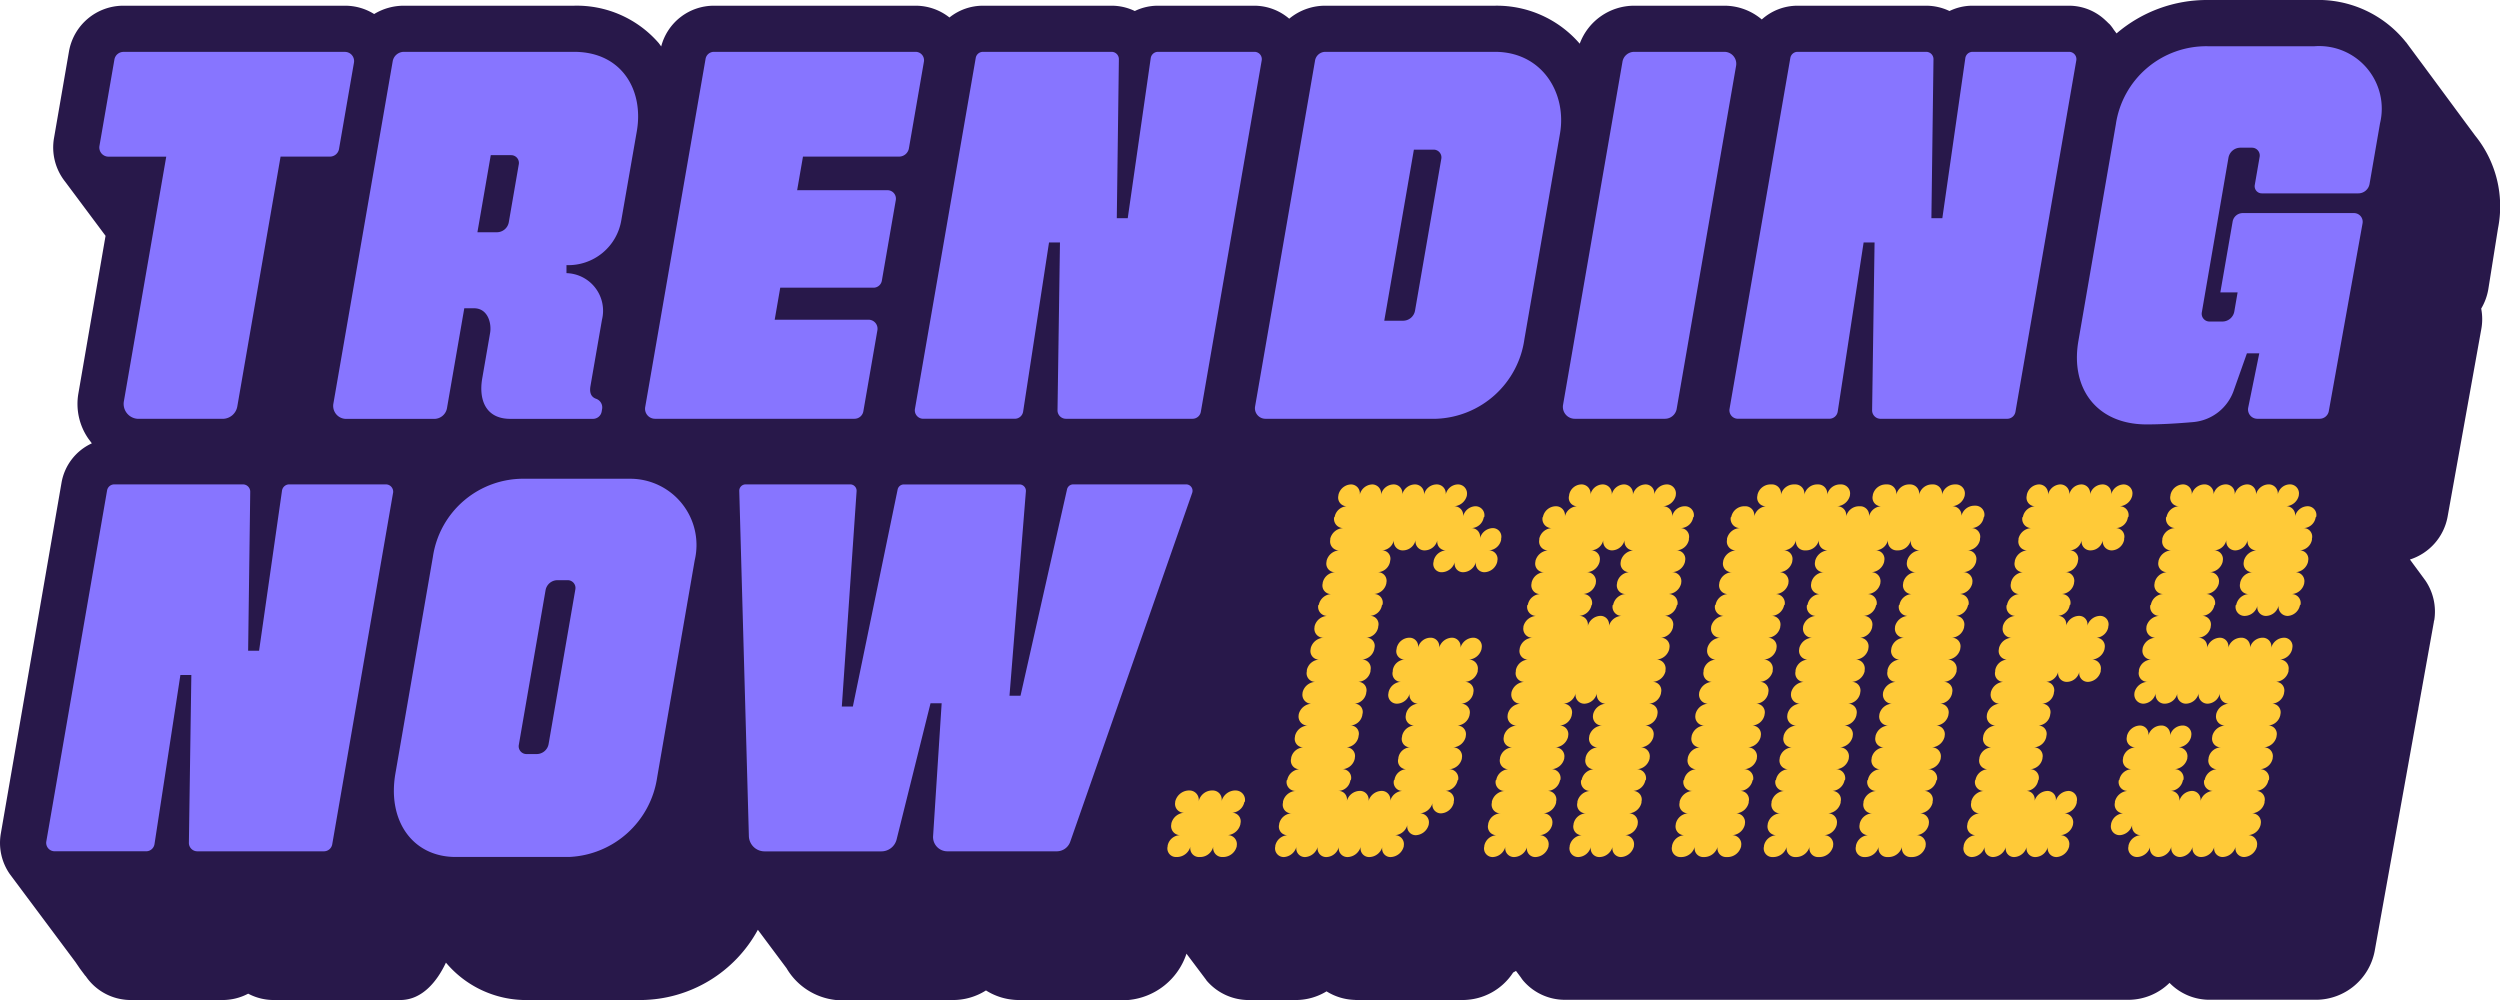
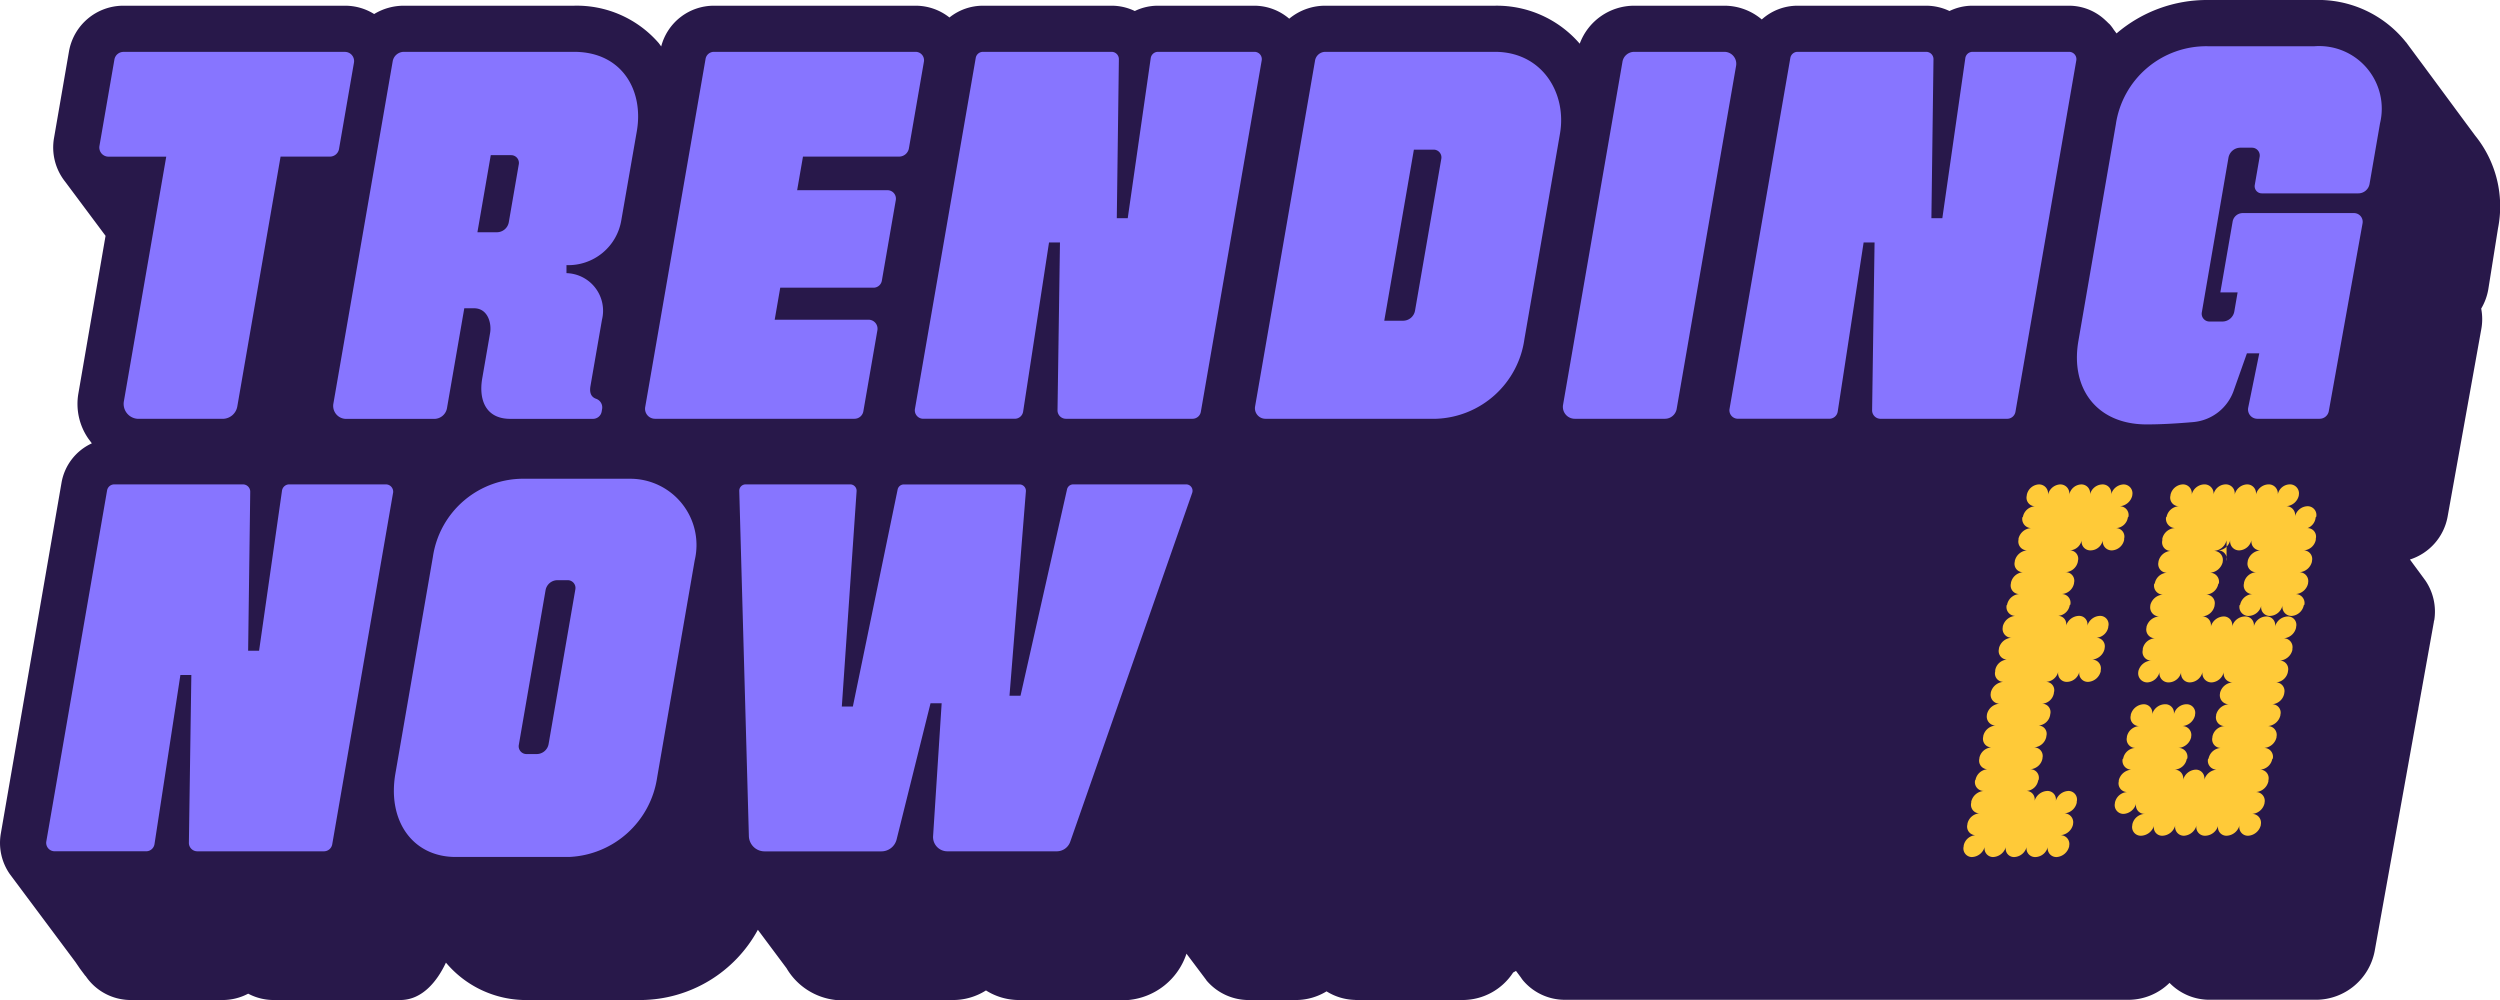
<svg xmlns="http://www.w3.org/2000/svg" viewBox="0 0 175.106 70.044">
  <g id="Layer_2" data-name="Layer 2">
    <g id="Layer_1-2" data-name="Layer 1">
      <path d="M173.363,9.495l0,0c-.016-.02-.03-.042-.046-.062l0,0c-.017-.02-.03-.043-.046-.063l0,0c-.016-.02-.029-.042-.046-.062l0,0c-.017-.02-.03-.042-.046-.062l0,0c-.017-.02-.03-.043-.047-.063l0,0c-.016-.02-.029-.042-.046-.062l0,0c-.017-.02-.03-.042-.046-.062l0,0c-.017-.02-.03-.042-.047-.062l0,0c-.016-.02-.029-.042-.046-.062l0,0c-.017-.02-.03-.043-.046-.063l0,0c-.016-.02-.029-.042-.046-.062l0,0c-.016-.02-.03-.042-.046-.062l0,0c-.017-.02-.03-.043-.047-.062l0,0c-.016-.02-.029-.042-.046-.062l0,0c-.016-.02-.03-.043-.046-.063l0,0c-.016-.02-.029-.042-.046-.062l0,0c-.016-.02-.029-.042-.046-.062l0,0c-.016-.02-.03-.043-.046-.063l0,0c-.016-.02-.029-.042-.046-.062l0,0c-.016-.02-.029-.042-.046-.062l0,0c-.017-.02-.03-.042-.046-.062l0,0c-.016-.02-.029-.042-.046-.062l0,0c-.017-.021-.03-.043-.046-.063l0,0c-.017-.02-.03-.042-.046-.062l0,0c-.016-.02-.029-.042-.046-.062l0,0c-.017-.02-.03-.043-.046-.063l0,0c-.017-.02-.03-.042-.047-.062l0,0c-.016-.02-.029-.042-.046-.062l0,0c-.017-.02-.03-.043-.046-.062l0,0c-.016-.02-.029-.042-.046-.062l0,0c-.016-.02-.029-.043-.046-.063l0,0c-.016-.02-.029-.042-.045-.062l0,0c-.016-.02-.029-.042-.046-.062l0,0c-.016-.02-.029-.042-.046-.062l0,0c-.016-.02-.029-.042-.046-.062l0,0c-.016-.02-.029-.042-.046-.062l0,0c-.016-.02-.029-.042-.046-.062l0,0c-.016-.02-.029-.042-.046-.062l0,0c-.016-.02-.029-.043-.046-.063l0,0c-.017-.02-.03-.042-.046-.062l0,0c-.016-.02-.029-.042-.046-.062l0,0c-.016-.02-.029-.043-.046-.062l0,0c-.017-.02-.03-.042-.046-.062l0,0c-.016-.021-.029-.043-.046-.063l0,0c-.017-.02-.03-.042-.046-.062l0,0c-.016-.02-.029-.042-.046-.062l0,0c-.016-.02-.029-.043-.046-.063l0,0c-.017-.02-.03-.042-.046-.062l0,0c-.016-.02-.029-.042-.046-.062l0,0c-.016-.02-.029-.042-.046-.062l0,0c-.017-.02-.03-.042-.046-.062l0,0c-.016-.02-.029-.043-.046-.063l0,0c-.016-.02-.029-.042-.046-.062l0,0c-.017-.02-.03-.042-.046-.062l0,0c-.016-.02-.029-.043-.046-.062l0,0c-.016-.02-.029-.042-.046-.062l0,0c-.017-.02-.03-.042-.047-.062l0,0c-.016-.02-.029-.042-.046-.062l0,0c-.016-.021-.03-.043-.046-.063l0,0c-.016-.02-.029-.043-.046-.063l0,0c-.016-.02-.029-.042-.046-.062l0,0c-.017-.02-.03-.043-.046-.063l0,0c-.016-.02-.029-.043-.046-.062l0,0c-.016-.02-.03-.042-.046-.062l0,0c-.017-.021-.03-.043-.046-.063l0,0c-.016-.02-.029-.042-.046-.062l0,0c-.016-.02-.03-.042-.046-.062l0,0c-.017-.02-.03-.043-.047-.063l0,0c-.016-.02-.029-.042-.046-.062l0,0c-.017-.02-.03-.042-.046-.062l0,0c-.017-.02-.03-.043-.047-.062l0,0c-.016-.02-.029-.042-.046-.062l0,0c-.017-.02-.03-.043-.046-.063l0,0c-.016-.02-.029-.042-.046-.062l0,0c-.016-.021-.029-.043-.046-.063l0,0c-.017-.02-.03-.043-.046-.063l0,0c-.016-.02-.029-.042-.046-.062l0,0c-.016-.02-.03-.043-.046-.063l0,0c-.017-.02-.03-.042-.047-.062l0,0c-.016-.02-.029-.042-.046-.062l0,0c-.017-.02-.03-.043-.046-.063l0,0c-.017-.02-.03-.042-.047-.062l0,0c-.016-.02-.029-.042-.046-.062l0,0c-.017-.02-.03-.043-.046-.062l0,0c-.017-.02-.03-.042-.047-.062l0,0c-.016-.021-.03-.043-.046-.063l0,0c-.017-.02-.03-.042-.047-.062l0,0c-.016-.021-.029-.043-.046-.063l0,0c-.016-.02-.03-.043-.046-.063l0,0c-.017-.02-.03-.042-.047-.062l0,0c-.016-.02-.029-.043-.046-.063l0,0c-.017-.02-.03-.043-.046-.062l0,0c-.016-.02-.029-.042-.046-.062l0,0c-.016-.02-.029-.043-.046-.063l0,0c-.017-.02-.03-.042-.046-.062l0,0c-.016-.02-.029-.042-.046-.062l0,0c-.016-.02-.03-.043-.046-.062l0,0c-.017-.02-.03-.042-.047-.062l0,0c-.016-.02-.029-.042-.046-.062l0,0c-.017-.02-.03-.043-.046-.062l0,0c-.017-.021-.03-.043-.047-.063l0,0c-.016-.02-.029-.043-.046-.063l0,0c-.017-.02-.03-.042-.046-.062l0,0c-.017-.02-.03-.043-.047-.063l0,0c-.016-.02-.029-.043-.046-.062A7.861,7.861,0,0,0,162.114,0h-7.466a9.733,9.733,0,0,0-6.4,2.341c-.008-.009-.012-.02-.019-.029l-.016-.016c-.013-.015-.02-.033-.033-.048l-.015-.016c-.013-.016-.02-.034-.033-.049l-.016-.016c-.012-.015-.02-.033-.033-.048l-.015-.017c-.01-.011-.015-.025-.025-.036a2.974,2.974,0,0,0-.25-.335c-.044-.053-.1-.092-.148-.142s-.108-.107-.164-.157A3.71,3.71,0,0,0,144.926.4h-6.762a3.66,3.66,0,0,0-1.617.372A3.807,3.807,0,0,0,134.921.4H125.9a3.742,3.742,0,0,0-2.5.963A4.055,4.055,0,0,0,120.782.4h-6.308a4.069,4.069,0,0,0-3.826,2.661A7.666,7.666,0,0,0,104.711.4H92.829A3.945,3.945,0,0,0,90.3,1.31,3.766,3.766,0,0,0,87.871.4H81.109a3.7,3.7,0,0,0-1.625.372A3.745,3.745,0,0,0,77.866.4H68.848a3.749,3.749,0,0,0-2.346.825A3.82,3.82,0,0,0,64.132.4H50a3.813,3.813,0,0,0-3.688,2.853c-.011-.015-.021-.031-.033-.046l0,0c-.015-.02-.028-.04-.044-.06l0,0c-.015-.02-.028-.04-.044-.06l0,0c-.015-.019-.028-.039-.043-.059A7.592,7.592,0,0,0,40.207.4H28.293a4.011,4.011,0,0,0-2.087.583A3.839,3.839,0,0,0,24.16.4H8.654A3.866,3.866,0,0,0,4.829,3.615L3.785,9.657a3.852,3.852,0,0,0,.771,3.059l.016.021c.015.022.033.043.048.064s.033.043.049.065.033.043.048.065.033.042.048.064.033.043.049.065.033.043.048.065.033.043.049.065.033.042.048.064.033.043.048.065.033.042.049.064.033.043.048.065.033.042.049.065.033.042.048.064.033.043.048.064.033.043.049.065.033.043.048.065.033.042.048.064.033.043.049.065.033.043.048.065.033.042.048.064.033.043.049.065.033.043.048.065.033.042.049.064.032.043.048.065.033.043.048.065.033.042.049.064.032.043.048.065.033.042.048.065.033.042.049.064.033.043.048.065.033.042.048.064.033.043.049.065.033.042.048.064.033.043.049.065.033.043.048.065.033.042.048.064.033.043.049.065.033.043.048.065.033.042.048.064.033.043.049.065.033.042.048.065.033.042.049.064.032.043.048.064.033.043.048.065.033.043.049.065.032.042.048.064.033.043.048.065.033.043.049.065.032.042.048.064.033.043.048.065.033.043.049.065.033.042.048.064.033.043.049.065.033.043.048.065.033.042.048.064.033.043.049.065.033.042.048.064.033.043.048.065.015.018.021.028L5.492,27.549a4.265,4.265,0,0,0,.7,3.18c.015.022.033.042.048.064s.033.043.049.065.033.043.048.065.033.042.048.064.033.043.049.065h0A3.733,3.733,0,0,0,4.311,33.8L.057,58.389A3.812,3.812,0,0,0,.692,61.23c.015.022.033.042.049.064s.033.043.048.065.033.043.048.065.033.042.049.064.033.043.048.065.033.043.049.065.032.042.048.064.033.043.048.065.033.043.049.065.033.042.048.064.033.043.048.064.033.043.049.065.033.043.048.065.033.042.048.064.033.043.049.065.033.043.048.065.033.042.048.064.033.043.049.065.033.043.048.065.033.042.048.064.034.043.049.065.033.043.048.065.033.042.048.064.034.043.049.065.033.042.048.065.033.042.049.064.033.043.048.064.033.043.049.066.033.042.048.064.033.042.048.064.033.043.049.065.033.043.048.065.033.042.048.064.033.043.049.065.033.043.048.065.033.042.048.064.033.043.049.065.033.043.048.065.033.042.048.064.033.043.049.065.033.042.048.064.033.043.049.065.033.042.048.064.033.043.048.065.033.043.049.065.033.042.048.064.033.043.048.065.033.043.049.065.033.042.048.064.033.043.049.065.033.043.048.065.033.042.048.064.033.043.049.065.033.042.048.064.033.043.048.065.033.043.049.065.033.042.048.064.033.043.048.065.033.042.049.065.033.042.048.064.033.043.049.065.032.042.048.064.033.043.048.065.033.043.049.065.033.042.048.064.033.043.048.065.033.042.049.065.033.042.048.064.033.043.048.065.033.042.049.064.033.043.048.065.033.042.049.065.033.042.048.064.033.043.048.065.033.042.049.064.033.043.048.065.033.043.048.065.033.042.049.064.033.043.048.065.033.043.048.065.033.042.049.064.033.043.048.065.033.042.049.064.032.043.048.065.033.043.048.065.033.042.049.064.033.043.048.065.033.042.048.065.033.042.049.064.033.043.048.064.033.043.048.065.033.043.049.065.033.043.048.065.033.042.048.064.034.043.049.065.3.439.314.461.033.042.048.064.033.043.048.065.033.043.049.065.033.042.048.064.033.043.049.065.033.042.048.064.033.043.048.065.033.043.049.065a4.072,4.072,0,0,0,.253.338,3.817,3.817,0,0,0,2.928,1.359h6.414a3.836,3.836,0,0,0,1.8-.445,3.828,3.828,0,0,0,1.788.445h8.864c1.529,0,2.582-1.3,3.2-2.621.008.008.016.024.032.04a7.332,7.332,0,0,0,5.735,2.581h7.942a9.412,9.412,0,0,0,8.138-4.918l.008.008c.015.022.032.043.048.065s.032.042.048.064.033.043.049.065.032.043.048.065.033.042.048.064l.049.065c.015.022.032.043.048.064s.033.043.048.065l.049.065c.015.022.032.042.048.064s.033.043.048.065l.049.065c.015.022.032.042.048.064s.033.043.049.065.032.042.048.064.033.043.048.065l.049.065c.015.022.032.042.048.064s.033.043.048.065l.049.065c.015.022.032.042.048.064s.033.043.049.065.032.042.048.064.032.043.048.065l.049.065c.015.022.032.042.048.064s.033.043.048.065.033.043.049.064.032.043.048.065.033.043.048.065.033.042.049.064.032.043.048.065l.049.065c.015.022.032.042.048.064s.033.043.048.065.033.042.049.064.032.043.048.065.033.043.048.065.033.042.049.064.032.043.048.065.033.043.048.065a4.562,4.562,0,0,0,3.482,2.26h8.185a4.3,4.3,0,0,0,2.321-.672,4.325,4.325,0,0,0,2.3.672h7.66A4.745,4.745,0,0,0,83.1,66.808l0-.013.011.011c.011.014.018.031.03.045l.018.02c.012.014.019.031.03.045l.018.019c.012.014.019.031.031.045l.018.02c.011.014.018.031.03.045l.018.02c.012.014.019.031.03.045l.018.019c.012.014.019.031.031.045l.018.02c.011.014.018.031.03.045l.018.019c.012.015.019.031.03.045l.018.02c.012.014.019.031.031.045l.018.02c.011.014.019.031.03.045l.018.019c.012.014.019.031.031.045l.018.02c.011.014.018.031.03.045l.018.02c.012.014.019.03.03.045l.018.019c.012.014.019.031.031.045l.018.02c.011.014.018.031.03.045l.018.019c.012.015.019.031.03.045l.019.02c.011.014.018.031.03.045l.018.02c.011.014.018.031.03.045l.018.019c.012.014.019.031.03.045l.019.02c.011.014.018.031.03.045l.018.02c.012.014.019.03.03.044l.018.02c.012.014.019.031.031.045l.018.02c.011.014.018.031.03.045l.018.019c.012.015.019.031.03.045l.018.02c.012.014.019.031.031.045l.018.02c.011.014.018.031.03.045l.018.019c.012.014.019.031.03.045l.018.02c.012.014.019.031.031.045l.018.019c.011.015.018.031.03.045a3.876,3.876,0,0,0,3.049,1.384h3.236a4.15,4.15,0,0,0,2.135-.607,3.933,3.933,0,0,0,2.011.6v.006h7.557a4.224,4.224,0,0,0,3.5-1.925c.066-.034.132-.073.2-.113l.006.008.02.022c.011.013.017.03.028.043l.02.022c.011.013.017.029.028.042l.02.022c.011.014.017.03.029.043l.02.022c.011.013.017.029.028.043l.02.021c.011.014.017.03.028.043l.008.008c.009.015.022.029.032.043l.009.014.006.006c.011.017.024.032.035.048l.007.011,0,0,.039.054,0,.006,0,0c.015.019.028.039.043.058l0,0h0c.017.021.03.043.047.063a3.833,3.833,0,0,0,2.955,1.382v0h39.515v0a4.123,4.123,0,0,0,2.833-1.187,3.893,3.893,0,0,0,2.749,1.184v0h7.519v0c.012,0,.024,0,.036,0a4.2,4.2,0,0,0,4.061-3.389l2.2-12.226c0-.015.008-.029.011-.044l.006-.049.815-4.532c.006-.026.014-.052.02-.078s.01-.081.016-.122l.236-1.315c0-.017.011-.034.015-.052s0-.05.008-.075l.822-4.575,0-.008v-.011l.017-.094H170.5a3.869,3.869,0,0,0-.62-2.794c-.025-.038-.055-.073-.082-.111-.041-.056-.079-.115-.124-.169l0,0c-.016-.02-.029-.042-.045-.062l0,0c-.016-.021-.029-.042-.046-.062l0,0c-.016-.02-.029-.042-.045-.062l0,0c-.016-.02-.029-.042-.046-.062l0,0c-.016-.02-.029-.042-.046-.062l0,0c-.016-.02-.029-.042-.045-.062l0,0c-.016-.02-.029-.042-.046-.061l0,0c-.016-.02-.029-.042-.046-.062l0,0c-.016-.02-.029-.042-.045-.062l0,0c-.016-.02-.029-.041-.046-.061l0,0c-.016-.02-.03-.042-.046-.062l0,0c-.016-.02-.029-.042-.045-.061l0,0c-.016-.02-.029-.042-.046-.062l0,0c-.016-.02-.03-.042-.046-.062l0,0c-.016-.021-.029-.042-.045-.062l0,0c-.016-.02-.029-.042-.046-.062l0,0c-.016-.02-.029-.042-.045-.062l0,0c-.016-.02-.029-.042-.046-.062l0,0c-.016-.02-.03-.042-.046-.062l0,0-.012-.016a3.886,3.886,0,0,0,2.641-3l2.361-13.144a3.873,3.873,0,0,0-.008-1.432,3.956,3.956,0,0,0,.5-1.366L174.965,16A7.879,7.879,0,0,0,173.363,9.495Z" style="fill:#28184a" />
-       <path d="M162.194,36.237l.04-.04a.613.613,0,0,0-.61-.74.927.927,0,0,0-.88.74.615.615,0,0,0-.64-.74.961.961,0,0,0,.91-.75v-.03a.629.629,0,0,0-.65-.75.875.875,0,0,0-.83.75.634.634,0,0,0-.65-.75.937.937,0,0,0-.88.75.621.621,0,0,0-.61-.75.937.937,0,0,0-.88.75.622.622,0,0,0-.64-.75.885.885,0,0,0-.84.75.634.634,0,0,0-.65-.75.937.937,0,0,0-.88.75.617.617,0,0,0-.61-.75.926.926,0,0,0-.87.75v.03a.6.6,0,0,0,.61.75.927.927,0,0,0-.88.74l-.04.04a.654.654,0,0,0,.65.75.952.952,0,0,0-.91.74v.08a.619.619,0,0,0,.64.74.979.979,0,0,0-.91.75v.04a.6.6,0,0,0,.61.74.937.937,0,0,0-.88.75v.03a.607.607,0,0,0,.61.75.917.917,0,0,0-.87.75l-.04.03a.629.629,0,0,0,.65.75.972.972,0,0,0-.92.74v.04a.634.634,0,0,0,.65.75.972.972,0,0,0-.92.74v.04a.612.612,0,0,0,.61.75.916.916,0,0,0-.87.74v.08a.6.6,0,0,0,.61.74.982.982,0,0,0-.92.75v.03a.634.634,0,0,0,.65.75.93.93,0,0,0,.84-.75.629.629,0,0,0,.65.75.917.917,0,0,0,.87-.75.607.607,0,0,0,.61.75.937.937,0,0,0,.88-.75.629.629,0,0,0,.65.75.93.93,0,0,0,.84-.75.622.622,0,0,0,.64.75.959.959,0,0,0-.91.75v.03a.629.629,0,0,0,.65.75.972.972,0,0,0-.92.74v.04a.607.607,0,0,0,.61.75.908.908,0,0,0-.87.74v.04a.6.6,0,0,0,.61.75.927.927,0,0,0-.88.74l-.04.04a.621.621,0,0,0,.65.74.982.982,0,0,0-.92.75.6.6,0,0,0-.57-.75.961.961,0,0,0-.91.75.607.607,0,0,0-.61-.75.908.908,0,0,0,.87-.74l.04-.04a.619.619,0,0,0-.64-.74.979.979,0,0,0,.91-.75v-.04a.621.621,0,0,0-.65-.74.982.982,0,0,0,.92-.75v-.04a.6.6,0,0,0-.61-.74.927.927,0,0,0-.88.74.6.6,0,0,0-.61-.74.952.952,0,0,0-.91.74.594.594,0,0,0-.58-.74.97.97,0,0,0-.91.74v.04a.6.6,0,0,0,.61.75.927.927,0,0,0-.88.74v.04a.607.607,0,0,0,.61.75.908.908,0,0,0-.87.74l-.04.04a.621.621,0,0,0,.65.74.982.982,0,0,0-.92.75v.07a.607.607,0,0,0,.61.75.926.926,0,0,0-.88.75v.03a.612.612,0,0,0,.61.75.964.964,0,0,0,.88-.75.6.6,0,0,0,.61.75.927.927,0,0,0-.88.74v.04a.607.607,0,0,0,.61.75.982.982,0,0,0,.92-.75.579.579,0,0,0,.57.75.961.961,0,0,0,.91-.75.612.612,0,0,0,.61.75.964.964,0,0,0,.88-.75.6.6,0,0,0,.61.75.961.961,0,0,0,.91-.75.589.589,0,0,0,.58.75.97.97,0,0,0,.91-.75.6.6,0,0,0,.61.75.974.974,0,0,0,.88-.75v-.04a.618.618,0,0,0-.61-.74.953.953,0,0,0,.87-.75v-.03a.613.613,0,0,0-.61-.75.964.964,0,0,0,.88-.75v-.07a.6.6,0,0,0-.57-.75.92.92,0,0,0,.84-.74l.04-.04a.618.618,0,0,0-.61-.74.953.953,0,0,0,.87-.75v-.04a.613.613,0,0,0-.61-.74.974.974,0,0,0,.88-.75v-.04a.588.588,0,0,0-.57-.74.93.93,0,0,0,.84-.75v-.03a.6.6,0,0,0-.58-.75.911.911,0,0,0,.84-.75v-.03a.6.6,0,0,0-.57-.75.964.964,0,0,0,.88-.74v-.08a.618.618,0,0,0-.61-.74.953.953,0,0,0,.87-.75v-.04a.588.588,0,0,0-.57-.74.952.952,0,0,0-.91.74.6.6,0,0,0-.61-.74.927.927,0,0,0-.88.74.6.6,0,0,0-.61-.74.952.952,0,0,0-.91.74.593.593,0,0,0-.57-.74.972.972,0,0,0-.92.74.6.6,0,0,0-.61-.74.937.937,0,0,0,.88-.75v-.04a.6.6,0,0,0-.61-.74.917.917,0,0,0,.87-.75l.04-.03a.627.627,0,0,0-.64-.75.979.979,0,0,0,.91-.75v-.03a.629.629,0,0,0-.65-.75.972.972,0,0,0,.92-.74V39.3a.607.607,0,0,0-.61-.75.908.908,0,0,0,.87-.74.626.626,0,0,0,.65.74.92.92,0,0,0,.84-.74.621.621,0,0,0,.65.74.982.982,0,0,0-.92.75v.04a.6.6,0,0,0,.61.74.917.917,0,0,0-.87.75v.03a.6.6,0,0,0,.61.75.937.937,0,0,0-.88.75l-.04.03a.629.629,0,0,0,.65.75.937.937,0,0,0,.88-.75.6.6,0,0,0,.61.75.926.926,0,0,0,.87-.75.634.634,0,0,0,.65.75.93.93,0,0,0,.84-.75l.04-.03a.626.626,0,0,0-.61-.75.953.953,0,0,0,.87-.75v-.03a.621.621,0,0,0-.61-.75.964.964,0,0,0,.88-.74V39.3a.6.6,0,0,0-.57-.75.92.92,0,0,0,.84-.74v-.08a.594.594,0,0,0-.58-.74A.885.885,0,0,0,162.194,36.237Z" style="fill:#ffca38" />
+       <path d="M162.194,36.237l.04-.04a.613.613,0,0,0-.61-.74.927.927,0,0,0-.88.74.615.615,0,0,0-.64-.74.961.961,0,0,0,.91-.75v-.03a.629.629,0,0,0-.65-.75.875.875,0,0,0-.83.75.634.634,0,0,0-.65-.75.937.937,0,0,0-.88.75.621.621,0,0,0-.61-.75.937.937,0,0,0-.88.75.622.622,0,0,0-.64-.75.885.885,0,0,0-.84.75.634.634,0,0,0-.65-.75.937.937,0,0,0-.88.75.617.617,0,0,0-.61-.75.926.926,0,0,0-.87.75v.03a.6.6,0,0,0,.61.75.927.927,0,0,0-.88.74l-.04.04a.654.654,0,0,0,.65.75.952.952,0,0,0-.91.74v.08v.04a.6.6,0,0,0,.61.74.937.937,0,0,0-.88.75v.03a.607.607,0,0,0,.61.75.917.917,0,0,0-.87.75l-.04.03a.629.629,0,0,0,.65.75.972.972,0,0,0-.92.74v.04a.634.634,0,0,0,.65.75.972.972,0,0,0-.92.74v.04a.612.612,0,0,0,.61.75.916.916,0,0,0-.87.74v.08a.6.6,0,0,0,.61.74.982.982,0,0,0-.92.75v.03a.634.634,0,0,0,.65.75.93.93,0,0,0,.84-.75.629.629,0,0,0,.65.75.917.917,0,0,0,.87-.75.607.607,0,0,0,.61.75.937.937,0,0,0,.88-.75.629.629,0,0,0,.65.75.93.93,0,0,0,.84-.75.622.622,0,0,0,.64.75.959.959,0,0,0-.91.75v.03a.629.629,0,0,0,.65.75.972.972,0,0,0-.92.74v.04a.607.607,0,0,0,.61.75.908.908,0,0,0-.87.74v.04a.6.6,0,0,0,.61.75.927.927,0,0,0-.88.74l-.04.04a.621.621,0,0,0,.65.74.982.982,0,0,0-.92.75.6.6,0,0,0-.57-.75.961.961,0,0,0-.91.75.607.607,0,0,0-.61-.75.908.908,0,0,0,.87-.74l.04-.04a.619.619,0,0,0-.64-.74.979.979,0,0,0,.91-.75v-.04a.621.621,0,0,0-.65-.74.982.982,0,0,0,.92-.75v-.04a.6.6,0,0,0-.61-.74.927.927,0,0,0-.88.74.6.6,0,0,0-.61-.74.952.952,0,0,0-.91.74.594.594,0,0,0-.58-.74.97.97,0,0,0-.91.74v.04a.6.6,0,0,0,.61.75.927.927,0,0,0-.88.74v.04a.607.607,0,0,0,.61.75.908.908,0,0,0-.87.74l-.04.04a.621.621,0,0,0,.65.74.982.982,0,0,0-.92.75v.07a.607.607,0,0,0,.61.75.926.926,0,0,0-.88.75v.03a.612.612,0,0,0,.61.75.964.964,0,0,0,.88-.75.6.6,0,0,0,.61.75.927.927,0,0,0-.88.74v.04a.607.607,0,0,0,.61.75.982.982,0,0,0,.92-.75.579.579,0,0,0,.57.75.961.961,0,0,0,.91-.75.612.612,0,0,0,.61.75.964.964,0,0,0,.88-.75.6.6,0,0,0,.61.75.961.961,0,0,0,.91-.75.589.589,0,0,0,.58.75.97.97,0,0,0,.91-.75.6.6,0,0,0,.61.75.974.974,0,0,0,.88-.75v-.04a.618.618,0,0,0-.61-.74.953.953,0,0,0,.87-.75v-.03a.613.613,0,0,0-.61-.75.964.964,0,0,0,.88-.75v-.07a.6.6,0,0,0-.57-.75.92.92,0,0,0,.84-.74l.04-.04a.618.618,0,0,0-.61-.74.953.953,0,0,0,.87-.75v-.04a.613.613,0,0,0-.61-.74.974.974,0,0,0,.88-.75v-.04a.588.588,0,0,0-.57-.74.93.93,0,0,0,.84-.75v-.03a.6.6,0,0,0-.58-.75.911.911,0,0,0,.84-.75v-.03a.6.6,0,0,0-.57-.75.964.964,0,0,0,.88-.74v-.08a.618.618,0,0,0-.61-.74.953.953,0,0,0,.87-.75v-.04a.588.588,0,0,0-.57-.74.952.952,0,0,0-.91.74.6.6,0,0,0-.61-.74.927.927,0,0,0-.88.74.6.6,0,0,0-.61-.74.952.952,0,0,0-.91.74.593.593,0,0,0-.57-.74.972.972,0,0,0-.92.74.6.6,0,0,0-.61-.74.937.937,0,0,0,.88-.75v-.04a.6.6,0,0,0-.61-.74.917.917,0,0,0,.87-.75l.04-.03a.627.627,0,0,0-.64-.75.979.979,0,0,0,.91-.75v-.03a.629.629,0,0,0-.65-.75.972.972,0,0,0,.92-.74V39.3a.607.607,0,0,0-.61-.75.908.908,0,0,0,.87-.74.626.626,0,0,0,.65.74.92.92,0,0,0,.84-.74.621.621,0,0,0,.65.74.982.982,0,0,0-.92.75v.04a.6.6,0,0,0,.61.74.917.917,0,0,0-.87.75v.03a.6.6,0,0,0,.61.75.937.937,0,0,0-.88.75l-.04.03a.629.629,0,0,0,.65.75.937.937,0,0,0,.88-.75.6.6,0,0,0,.61.75.926.926,0,0,0,.87-.75.634.634,0,0,0,.65.75.93.93,0,0,0,.84-.75l.04-.03a.626.626,0,0,0-.61-.75.953.953,0,0,0,.87-.75v-.03a.621.621,0,0,0-.61-.75.964.964,0,0,0,.88-.74V39.3a.6.6,0,0,0-.57-.75.92.92,0,0,0,.84-.74v-.08a.594.594,0,0,0-.58-.74A.885.885,0,0,0,162.194,36.237Z" style="fill:#ffca38" />
      <path d="M147.1,43.137a.952.952,0,0,0-.91.74.581.581,0,0,0-.58-.74.97.97,0,0,0-.91.74.571.571,0,0,0-.57-.74.894.894,0,0,0,.84-.75l.04-.03a.612.612,0,0,0-.61-.75.926.926,0,0,0,.87-.75v-.03a.6.6,0,0,0-.61-.75.927.927,0,0,0,.88-.74V39.3a.583.583,0,0,0-.57-.75.884.884,0,0,0,.84-.74.615.615,0,0,0,.64.74.876.876,0,0,0,.84-.74.626.626,0,0,0,.65.74.92.92,0,0,0,.84-.74v-.08a.593.593,0,0,0-.57-.74.875.875,0,0,0,.83-.75l.04-.04a.613.613,0,0,0-.61-.74.974.974,0,0,0,.88-.75v-.03a.621.621,0,0,0-.61-.75.937.937,0,0,0-.88.75.6.6,0,0,0-.61-.75.917.917,0,0,0-.87.75.607.607,0,0,0-.61-.75.894.894,0,0,0-.84.75.629.629,0,0,0-.65-.75.93.93,0,0,0-.84.75.629.629,0,0,0-.65-.75.91.91,0,0,0-.83.75v.03a.6.6,0,0,0,.57.75.92.92,0,0,0-.84.74l-.04.04a.642.642,0,0,0,.61.75.964.964,0,0,0-.88.74v.08a.618.618,0,0,0,.61.74.953.953,0,0,0-.87.75v.04a.588.588,0,0,0,.57.74.93.93,0,0,0-.84.75v.03a.6.6,0,0,0,.57.75.93.93,0,0,0-.84.75l-.03.03a.621.621,0,0,0,.61.75.964.964,0,0,0-.88.74v.04a.621.621,0,0,0,.61.75.964.964,0,0,0-.88.74v.04a.6.6,0,0,0,.57.75.9.9,0,0,0-.83.74v.08a.588.588,0,0,0,.57.74.974.974,0,0,0-.88.75v.03a.626.626,0,0,0,.61.75.962.962,0,0,0-.88.75v.03a.626.626,0,0,0,.61.75.943.943,0,0,0-.87.74v.04a.6.6,0,0,0,.57.75.92.92,0,0,0-.84.74v.04a.6.6,0,0,0,.57.75.92.92,0,0,0-.84.74l-.03.04a.613.613,0,0,0,.61.74.974.974,0,0,0-.88.75v.07a.6.6,0,0,0,.57.75.919.919,0,0,0-.84.75v.03a.6.6,0,0,0,.57.75.9.9,0,0,0-.83.74v.04a.6.6,0,0,0,.57.75.961.961,0,0,0,.91-.75.6.6,0,0,0,.57.75.982.982,0,0,0,.92-.75.579.579,0,0,0,.57.75.937.937,0,0,0,.88-.75.6.6,0,0,0,.61.75.917.917,0,0,0,.87-.75.607.607,0,0,0,.61.75.974.974,0,0,0,.88-.75v-.04a.613.613,0,0,0-.61-.74.974.974,0,0,0,.88-.75v-.03a.622.622,0,0,0-.61-.75.953.953,0,0,0,.87-.75v-.07a.6.6,0,0,0-.57-.75.961.961,0,0,0-.91.75.589.589,0,0,0-.58-.75.979.979,0,0,0-.91.75.579.579,0,0,0-.57-.75.884.884,0,0,0,.84-.74l.03-.04a.593.593,0,0,0-.6-.74.926.926,0,0,0,.87-.75v-.04a.6.6,0,0,0-.61-.74.937.937,0,0,0,.88-.75v-.04a.575.575,0,0,0-.57-.74.894.894,0,0,0,.84-.75v-.03a.586.586,0,0,0-.58-.75.885.885,0,0,0,.84-.75v-.03a.579.579,0,0,0-.57-.75.927.927,0,0,0,.88-.74.6.6,0,0,0,.61.74.908.908,0,0,0,.87-.74.6.6,0,0,0,.61.74.964.964,0,0,0,.88-.74v-.08a.613.613,0,0,0-.61-.74.974.974,0,0,0,.88-.75v-.04a.594.594,0,0,0-.58-.74.911.911,0,0,0,.84-.75v-.04A.588.588,0,0,0,147.1,43.137Z" style="fill:#ffca38" />
-       <path d="M136.694,44.667a.928.928,0,0,0,.88-.75v-.04a.6.6,0,0,0-.61-.74.937.937,0,0,0,.88-.75l.04-.03a.634.634,0,0,0-.65-.75.961.961,0,0,0,.91-.75v-.03a.627.627,0,0,0-.64-.75.97.97,0,0,0,.91-.74V39.3a.6.6,0,0,0-.61-.75.927.927,0,0,0,.88-.74v-.08a.6.6,0,0,0-.61-.74.884.884,0,0,0,.87-.75l.04-.07a.629.629,0,0,0-.65-.75h-.07a.935.935,0,0,0-.88.71.624.624,0,0,0-.65-.67.98.98,0,0,0,.88-.75v-.03a.629.629,0,0,0-.65-.75h-.07a.937.937,0,0,0-.88.75.629.629,0,0,0-.65-.75h-.08a.926.926,0,0,0-.87.75.634.634,0,0,0-.65-.75h-.08a.926.926,0,0,0-.87.75.634.634,0,0,0-.65-.75h-.11a.937.937,0,0,0-.88.75v.03a.6.6,0,0,0,.61.75.927.927,0,0,0-.88.74.621.621,0,0,0-.65-.74h-.07a.927.927,0,0,0-.88.74.621.621,0,0,0-.65-.74.982.982,0,0,0,.92-.75v-.03a.629.629,0,0,0-.65-.75h-.08a.926.926,0,0,0-.87.75.634.634,0,0,0-.65-.75h-.08a.926.926,0,0,0-.87.75.634.634,0,0,0-.65-.75h-.11a.937.937,0,0,0-.88.75.629.629,0,0,0-.65-.75h-.11a.937.937,0,0,0-.88.75v.03a.6.6,0,0,0,.61.75.934.934,0,0,0-.84.74.621.621,0,0,0-.65-.74h-.07a.927.927,0,0,0-.88.74l-.04.04a.654.654,0,0,0,.65.75.952.952,0,0,0-.91.74v.08a.619.619,0,0,0,.64.74.979.979,0,0,0-.91.75v.04a.6.6,0,0,0,.61.74.937.937,0,0,0-.88.75v.03a.607.607,0,0,0,.61.75.917.917,0,0,0-.87.75l-.04.03a.629.629,0,0,0,.65.75.972.972,0,0,0-.92.74v.04a.634.634,0,0,0,.65.75.972.972,0,0,0-.92.74v.04a.612.612,0,0,0,.61.75.916.916,0,0,0-.87.74v.08a.6.6,0,0,0,.61.74.982.982,0,0,0-.92.75v.03a.634.634,0,0,0,.65.75.95.95,0,0,0-.91.75v.03a.627.627,0,0,0,.64.75.97.97,0,0,0-.91.74v.04a.6.6,0,0,0,.61.75.927.927,0,0,0-.88.74v.04a.607.607,0,0,0,.61.75.908.908,0,0,0-.87.74l-.04.04a.621.621,0,0,0,.65.74.982.982,0,0,0-.92.75v.07a.607.607,0,0,0,.61.75.926.926,0,0,0-.88.75v.03a.612.612,0,0,0,.61.75.916.916,0,0,0-.87.74v.04a.6.6,0,0,0,.61.75h.07a.982.982,0,0,0,.92-.75.6.6,0,0,0,.61.75h.07a.982.982,0,0,0,.92-.75.6.6,0,0,0,.61.75h.11a.982.982,0,0,0,.92-.75v-.04a.626.626,0,0,0-.65-.74.961.961,0,0,0,.91-.75v-.03a.619.619,0,0,0-.64-.75.97.97,0,0,0,.91-.75v-.07a.6.6,0,0,0-.61-.75.927.927,0,0,0,.88-.74l.04-.04a.626.626,0,0,0-.65-.74.961.961,0,0,0,.91-.75v-.04a.621.621,0,0,0-.65-.74.982.982,0,0,0,.92-.75v-.04a.6.6,0,0,0-.61-.74.937.937,0,0,0,.88-.75v-.03a.6.6,0,0,0-.61-.75.917.917,0,0,0,.87-.75v-.03a.6.6,0,0,0-.61-.75.972.972,0,0,0,.92-.74v-.08a.626.626,0,0,0-.65-.74.961.961,0,0,0,.91-.75v-.04a.6.6,0,0,0-.61-.74.937.937,0,0,0,.88-.75v-.04a.6.6,0,0,0-.61-.74.937.937,0,0,0,.88-.75l.04-.03a.634.634,0,0,0-.65-.75.961.961,0,0,0,.91-.75v-.03a.629.629,0,0,0-.65-.75.972.972,0,0,0,.92-.74V39.3a.6.6,0,0,0-.61-.75.927.927,0,0,0,.88-.74.615.615,0,0,0,.64.74h.08a.927.927,0,0,0,.88-.74.619.619,0,0,0,.64.74.979.979,0,0,0-.91.75v.04a.6.6,0,0,0,.61.74.937.937,0,0,0-.88.75v.03a.607.607,0,0,0,.61.75.917.917,0,0,0-.87.75l-.04.03a.629.629,0,0,0,.65.75.972.972,0,0,0-.92.74v.04a.634.634,0,0,0,.65.75.972.972,0,0,0-.92.74v.04a.612.612,0,0,0,.61.75.916.916,0,0,0-.87.74v.08a.6.6,0,0,0,.61.74.982.982,0,0,0-.92.75v.03a.634.634,0,0,0,.65.75.95.95,0,0,0-.91.75v.03a.627.627,0,0,0,.64.75.97.97,0,0,0-.91.74v.04a.6.6,0,0,0,.61.75.927.927,0,0,0-.88.74v.04a.607.607,0,0,0,.61.75.908.908,0,0,0-.87.74l-.04.04a.621.621,0,0,0,.65.74.982.982,0,0,0-.92.75v.07a.607.607,0,0,0,.61.75.926.926,0,0,0-.88.75v.03a.612.612,0,0,0,.61.75.916.916,0,0,0-.87.74v.04a.6.6,0,0,0,.61.75h.07a.982.982,0,0,0,.92-.75.6.6,0,0,0,.61.75h.07a.982.982,0,0,0,.92-.75.6.6,0,0,0,.61.75h.11a.982.982,0,0,0,.92-.75v-.04a.626.626,0,0,0-.65-.74.961.961,0,0,0,.91-.75v-.03a.619.619,0,0,0-.64-.75.97.97,0,0,0,.91-.75v-.07a.6.6,0,0,0-.61-.75.927.927,0,0,0,.88-.74l.04-.04a.626.626,0,0,0-.65-.74.961.961,0,0,0,.91-.75v-.04a.621.621,0,0,0-.65-.74.982.982,0,0,0,.92-.75v-.04a.6.6,0,0,0-.61-.74.937.937,0,0,0,.88-.75v-.03a.6.6,0,0,0-.61-.75.917.917,0,0,0,.87-.75v-.03a.6.6,0,0,0-.61-.75.972.972,0,0,0,.92-.74v-.08a.626.626,0,0,0-.65-.74.961.961,0,0,0,.91-.75v-.04a.6.6,0,0,0-.61-.74.928.928,0,0,0,.88-.75v-.04a.6.6,0,0,0-.61-.74.937.937,0,0,0,.88-.75l.04-.03a.634.634,0,0,0-.65-.75.961.961,0,0,0,.91-.75v-.03a.627.627,0,0,0-.64-.75.97.97,0,0,0,.91-.74V39.3a.6.6,0,0,0-.61-.75.927.927,0,0,0,.88-.74.619.619,0,0,0,.64.74h.08a.927.927,0,0,0,.88-.74.619.619,0,0,0,.64.74.979.979,0,0,0-.91.75v.04a.6.6,0,0,0,.61.74.937.937,0,0,0-.88.75v.03a.607.607,0,0,0,.61.75.917.917,0,0,0-.87.75l-.04.03a.629.629,0,0,0,.65.75.972.972,0,0,0-.92.74v.04a.634.634,0,0,0,.65.75.952.952,0,0,0-.91.74v.04a.6.6,0,0,0,.6.75.916.916,0,0,0-.87.74v.08a.6.6,0,0,0,.61.74.982.982,0,0,0-.92.75v.03a.634.634,0,0,0,.65.75.95.95,0,0,0-.91.75v.03a.627.627,0,0,0,.64.75.97.97,0,0,0-.91.74v.04a.6.6,0,0,0,.61.75.927.927,0,0,0-.88.74v.04a.607.607,0,0,0,.61.75.908.908,0,0,0-.87.74l-.04.04a.621.621,0,0,0,.65.74.982.982,0,0,0-.92.75v.07a.607.607,0,0,0,.61.75.926.926,0,0,0-.88.75v.03a.612.612,0,0,0,.61.75.916.916,0,0,0-.87.74v.04a.6.6,0,0,0,.61.75h.07a.982.982,0,0,0,.92-.75.6.6,0,0,0,.61.75h.11a.982.982,0,0,0,.92-.75.6.6,0,0,0,.61.75h.11a.982.982,0,0,0,.92-.75v-.04a.626.626,0,0,0-.65-.74.958.958,0,0,0,.87-.75v-.03a.619.619,0,0,0-.64-.75.97.97,0,0,0,.91-.75v-.07a.6.6,0,0,0-.61-.75.927.927,0,0,0,.88-.74l.04-.04a.626.626,0,0,0-.65-.74.961.961,0,0,0,.91-.75v-.04a.621.621,0,0,0-.65-.74.982.982,0,0,0,.92-.75v-.04a.6.6,0,0,0-.61-.74.937.937,0,0,0,.88-.75v-.03a.6.6,0,0,0-.61-.75.917.917,0,0,0,.87-.75v-.03a.6.6,0,0,0-.61-.75.972.972,0,0,0,.92-.74v-.08a.626.626,0,0,0-.65-.74.961.961,0,0,0,.91-.75v-.04A.6.6,0,0,0,136.694,44.667Z" style="fill:#ffca38" />
-       <path d="M116.314,44.667a.926.926,0,0,0,.87-.75v-.04a.6.6,0,0,0-.61-.74.937.937,0,0,0,.88-.75l.04-.03a.634.634,0,0,0-.65-.75.961.961,0,0,0,.91-.75v-.03a.627.627,0,0,0-.64-.75.97.97,0,0,0,.91-.74V39.3a.6.6,0,0,0-.61-.75.927.927,0,0,0,.88-.74v-.08a.6.6,0,0,0-.57-.74.9.9,0,0,0,.87-.75l.04-.04a.621.621,0,0,0-.65-.74.908.908,0,0,0-.87.74.626.626,0,0,0-.65-.74.961.961,0,0,0,.91-.75v-.03a.629.629,0,0,0-.65-.75.926.926,0,0,0-.87.75.607.607,0,0,0-.61-.75.937.937,0,0,0-.88.75.629.629,0,0,0-.65-.75.91.91,0,0,0-.83.75.634.634,0,0,0-.65-.75.894.894,0,0,0-.84.75.629.629,0,0,0-.65-.75.894.894,0,0,0-.84.75v.03a.589.589,0,0,0,.58.75.919.919,0,0,0-.88.74.626.626,0,0,0-.65-.74.927.927,0,0,0-.88.74l-.03.04a.641.641,0,0,0,.64.75.949.949,0,0,0-.87.74v.08a.621.621,0,0,0,.65.74.982.982,0,0,0-.92.75v.04a.6.6,0,0,0,.61.74.937.937,0,0,0-.88.75v.03a.607.607,0,0,0,.61.75.917.917,0,0,0-.87.75l-.04.03a.629.629,0,0,0,.65.75.972.972,0,0,0-.92.74v.04a.634.634,0,0,0,.65.75.952.952,0,0,0-.91.74v.04a.6.6,0,0,0,.61.75.919.919,0,0,0-.88.74v.08a.6.6,0,0,0,.61.74.982.982,0,0,0-.92.75v.03a.634.634,0,0,0,.65.75.95.95,0,0,0-.91.75v.03a.627.627,0,0,0,.64.75.97.97,0,0,0-.91.74v.04a.6.6,0,0,0,.61.75.927.927,0,0,0-.88.74v.04a.607.607,0,0,0,.61.75.908.908,0,0,0-.87.74l-.04.04a.621.621,0,0,0,.65.74.982.982,0,0,0-.92.75v.07a.607.607,0,0,0,.61.75.907.907,0,0,0-.87.75v.03a.6.6,0,0,0,.6.75.916.916,0,0,0-.87.74v.04a.6.6,0,0,0,.61.75.953.953,0,0,0,.87-.75.612.612,0,0,0,.61.75.982.982,0,0,0,.92-.75.579.579,0,0,0,.57.75.982.982,0,0,0,.92-.75v-.04a.626.626,0,0,0-.65-.74.961.961,0,0,0,.91-.75v-.03a.625.625,0,0,0-.65-.75.982.982,0,0,0,.92-.75v-.07a.6.6,0,0,0-.61-.75.927.927,0,0,0,.88-.74l.03-.04a.615.615,0,0,0-.64-.74.97.97,0,0,0,.91-.75v-.04a.621.621,0,0,0-.65-.74.982.982,0,0,0,.92-.75v-.04a.6.6,0,0,0-.61-.74.917.917,0,0,0,.87-.75v-.03a.6.6,0,0,0-.61-.75.937.937,0,0,0,.88-.75.621.621,0,0,0,.61.75.937.937,0,0,0,.88-.75.627.627,0,0,0,.64.75.968.968,0,0,0-.91.75v.03a.629.629,0,0,0,.65.75.972.972,0,0,0-.92.74v.04a.607.607,0,0,0,.61.75.908.908,0,0,0-.87.74v.04a.6.6,0,0,0,.61.75.927.927,0,0,0-.88.74l-.04.04a.626.626,0,0,0,.65.74.961.961,0,0,0-.91.75v.07a.6.6,0,0,0,.6.75.915.915,0,0,0-.87.75v.03a.6.6,0,0,0,.61.75.927.927,0,0,0-.88.74v.04a.607.607,0,0,0,.61.75.937.937,0,0,0,.88-.75.6.6,0,0,0,.61.75.961.961,0,0,0,.91-.75.6.6,0,0,0,.57.75.982.982,0,0,0,.92-.75v-.04a.626.626,0,0,0-.65-.74.961.961,0,0,0,.91-.75v-.03a.619.619,0,0,0-.64-.75.961.961,0,0,0,.91-.75v-.07a.6.6,0,0,0-.61-.75.927.927,0,0,0,.88-.74l.04-.04a.626.626,0,0,0-.65-.74.961.961,0,0,0,.91-.75v-.04a.619.619,0,0,0-.64-.74.979.979,0,0,0,.91-.75v-.04a.6.6,0,0,0-.61-.74.937.937,0,0,0,.88-.75v-.03a.6.6,0,0,0-.61-.75.917.917,0,0,0,.87-.75v-.03a.6.6,0,0,0-.61-.75.972.972,0,0,0,.92-.74v-.08a.626.626,0,0,0-.65-.74.982.982,0,0,0,.92-.75v-.04A.6.6,0,0,0,116.314,44.667Zm-2.79-5.37v.04a.6.6,0,0,0,.61.74.917.917,0,0,0-.87.75v.03a.6.6,0,0,0,.61.75.937.937,0,0,0-.88.75l-.04.03a.634.634,0,0,0,.65.75.972.972,0,0,0-.92.74.593.593,0,0,0-.6-.74.955.955,0,0,0-.88.74.6.6,0,0,0-.61-.74.937.937,0,0,0,.88-.75l.03-.03a.622.622,0,0,0-.64-.75.97.97,0,0,0,.91-.75v-.03a.629.629,0,0,0-.65-.75.972.972,0,0,0,.92-.74V39.3a.607.607,0,0,0-.61-.75.908.908,0,0,0,.87-.74.618.618,0,0,0,.61.74.927.927,0,0,0,.88-.74.621.621,0,0,0,.65.74A.982.982,0,0,0,113.524,39.3Z" style="fill:#ffca38" />
-       <path d="M86.544,55.367h-.08a1.009,1.009,0,0,0-.91.78.627.627,0,0,0-.61-.78h-.08a.971.971,0,0,0-.91.78.653.653,0,0,0-.65-.78h-.07a1.01,1.01,0,0,0-.92.78v.04a.621.621,0,0,0,.65.74.982.982,0,0,0-.92.75v.04a.635.635,0,0,0,.61.78.908.908,0,0,0-.87.74v.04a.6.6,0,0,0,.61.75h.07a.982.982,0,0,0,.92-.75.612.612,0,0,0,.65.75h.07a.937.937,0,0,0,.88-.75.629.629,0,0,0,.65.75h.07a.982.982,0,0,0,.92-.75v-.04a.626.626,0,0,0-.65-.74,1,1,0,0,0,.91-.78v-.04a.6.6,0,0,0-.61-.75.927.927,0,0,0,.88-.74l.04-.04A.658.658,0,0,0,86.544,55.367Z" style="fill:#ffca38" />
-       <path d="M103.164,44.667a.964.964,0,0,0-.88.74.6.6,0,0,0-.61-.74.964.964,0,0,0-.88.74.6.6,0,0,0-.61-.74.908.908,0,0,0-.87.74.6.6,0,0,0-.61-.74.927.927,0,0,0-.88.74v.04a.579.579,0,0,0,.57.75.884.884,0,0,0-.84.74v.08a.581.581,0,0,0,.58.74.937.937,0,0,0-.88.75v.03a.6.6,0,0,0,.61.75.937.937,0,0,0,.88-.75.6.6,0,0,0,.61.75.926.926,0,0,0-.88.75v.03a.6.6,0,0,0,.61.75.927.927,0,0,0-.88.74v.04a.583.583,0,0,0,.57.75.866.866,0,0,0-.83.74v.04a.579.579,0,0,0,.57.75.876.876,0,0,0-.84.74l-.04.04a.6.6,0,0,0,.61.74.937.937,0,0,0-.88.75.6.6,0,0,0-.61-.75.979.979,0,0,0-.91.75.6.6,0,0,0-.61-.75.961.961,0,0,0-.91.75.589.589,0,0,0-.58-.75.876.876,0,0,0,.84-.74l.04-.04a.6.6,0,0,0-.61-.74.937.937,0,0,0,.88-.75v-.04a.6.6,0,0,0-.61-.74.917.917,0,0,0,.87-.75v-.04a.571.571,0,0,0-.57-.74.894.894,0,0,0,.84-.75v-.03a.576.576,0,0,0-.57-.75.894.894,0,0,0,.84-.75v-.03a.587.587,0,0,0-.57-.75.916.916,0,0,0,.87-.74v-.08a.6.6,0,0,0-.61-.74.937.937,0,0,0,.88-.75v-.04a.571.571,0,0,0-.57-.74.894.894,0,0,0,.84-.75v-.04a.581.581,0,0,0-.58-.74.885.885,0,0,0,.84-.75l.04-.03a.6.6,0,0,0-.61-.75.937.937,0,0,0,.88-.75v-.03a.607.607,0,0,0-.61-.75.908.908,0,0,0,.87-.74V39.3a.579.579,0,0,0-.57-.75.884.884,0,0,0,.84-.74.621.621,0,0,0,.65.74.908.908,0,0,0,.87-.74.626.626,0,0,0,.65.74.927.927,0,0,0,.88-.74.6.6,0,0,0,.61.74.937.937,0,0,0-.88.75v.04a.575.575,0,0,0,.57.74.972.972,0,0,0,.92-.74.588.588,0,0,0,.57.74.952.952,0,0,0,.91-.74.6.6,0,0,0,.58.74.961.961,0,0,0,.91-.74V39.3a.6.6,0,0,0-.61-.75.927.927,0,0,0,.88-.74v-.08a.6.6,0,0,0-.61-.74.964.964,0,0,0-.88.74.6.6,0,0,0-.61-.74.9.9,0,0,0,.88-.75l.04-.04a.626.626,0,0,0-.65-.74.92.92,0,0,0-.84.74.621.621,0,0,0-.65-.74.982.982,0,0,0,.92-.75v-.03a.634.634,0,0,0-.65-.75.894.894,0,0,0-.84.75.629.629,0,0,0-.65-.75.917.917,0,0,0-.87.75.634.634,0,0,0-.65-.75.937.937,0,0,0-.88.75.6.6,0,0,0-.61-.75.917.917,0,0,0-.87.75.626.626,0,0,0-.61-.75.937.937,0,0,0-.88.75.621.621,0,0,0-.61-.75.937.937,0,0,0-.88.75v.03a.607.607,0,0,0,.61.75.908.908,0,0,0-.87.74l-.04.04a.648.648,0,0,0,.65.75.972.972,0,0,0-.92.74v.08a.626.626,0,0,0,.65.74.961.961,0,0,0-.91.75v.04a.6.6,0,0,0,.61.74.928.928,0,0,0-.88.75v.03a.6.6,0,0,0,.61.75.937.937,0,0,0-.88.75l-.04.03a.634.634,0,0,0,.65.75.952.952,0,0,0-.91.74v.04a.627.627,0,0,0,.64.75.97.97,0,0,0-.91.74v.04a.6.6,0,0,0,.61.75.927.927,0,0,0-.88.74v.08a.6.6,0,0,0,.61.74.961.961,0,0,0-.91.75v.03a.629.629,0,0,0,.65.75.97.97,0,0,0-.92.75v.03a.634.634,0,0,0,.65.75.952.952,0,0,0-.91.74v.04a.6.6,0,0,0,.6.75.916.916,0,0,0-.87.74v.04a.6.6,0,0,0,.61.75.927.927,0,0,0-.88.74l-.04.04a.626.626,0,0,0,.65.74.961.961,0,0,0-.91.75v.07a.6.6,0,0,0,.61.75.926.926,0,0,0-.88.75v.03a.6.6,0,0,0,.61.75.927.927,0,0,0-.88.74v.04a.607.607,0,0,0,.61.75.974.974,0,0,0,.88-.75.6.6,0,0,0,.61.75.974.974,0,0,0,.88-.75.6.6,0,0,0,.61.75.926.926,0,0,0,.87-.75.607.607,0,0,0,.61.75.982.982,0,0,0,.92-.75.6.6,0,0,0,.61.75.97.97,0,0,0,.91-.75.579.579,0,0,0,.57.75.982.982,0,0,0,.92-.75v-.04a.626.626,0,0,0-.65-.74.961.961,0,0,0,.91-.75.6.6,0,0,0,.57.75.982.982,0,0,0,.92-.75v-.03a.625.625,0,0,0-.65-.75.982.982,0,0,0,.92-.75.6.6,0,0,0,.57.75.961.961,0,0,0,.91-.75v-.07a.6.6,0,0,0-.61-.75.927.927,0,0,0,.88-.74l.04-.04a.626.626,0,0,0-.65-.74.961.961,0,0,0,.91-.75v-.04a.615.615,0,0,0-.64-.74.97.97,0,0,0,.91-.75v-.04a.6.6,0,0,0-.61-.74.937.937,0,0,0,.88-.75v-.03a.6.6,0,0,0-.61-.75.917.917,0,0,0,.87-.75v-.03a.6.6,0,0,0-.61-.75.972.972,0,0,0,.92-.74v-.08a.621.621,0,0,0-.65-.74.982.982,0,0,0,.92-.75v-.04A.6.6,0,0,0,103.164,44.667Z" style="fill:#ffca38" />
      <path d="M23.114,10.969H19.652l-3.031,17.5a1.045,1.045,0,0,1-1.03.867H9.706a1.045,1.045,0,0,1-1.03-1.224l2.968-17.139H7.6a.643.643,0,0,1-.634-.754l1.048-6.05a.643.643,0,0,1,.634-.534h15.51a.643.643,0,0,1,.634.754l-1.047,6.05A.645.645,0,0,1,23.114,10.969ZM40.206,3.631c3.367,0,4.89,2.707,4.4,5.55l-1.086,6.231a3.759,3.759,0,0,1-3.843,3.158v.562A2.634,2.634,0,0,1,42.163,22.4s-.807,4.645-.807,4.65c-.084.506.081.763.384.878a.638.638,0,0,1,.436.7l-.034.2a.615.615,0,0,1-.606.509h-5.8c-1.726,0-2.211-1.349-1.962-2.817l.554-3.2v0c.115-.668-.151-1.728-1.128-1.728h-.68l-1.212,6.994a.91.91,0,0,1-.9.754H24.25a.91.91,0,0,1-.9-1.065L27.506,4.291a.8.8,0,0,1,.784-.66Zm-4.4,7.237H34.374l-.935,5.4H34.8a.851.851,0,0,0,.838-.706l.7-4.056A.544.544,0,0,0,35.807,10.868Zm18.844,9.283-.388,2.242h6.571a.63.63,0,0,1,.622.738l-.984,5.678a.631.631,0,0,1-.622.523H45.892a.7.7,0,0,1-.7-.826L49.42,4.121A.592.592,0,0,1,50,3.631H64.131a.59.59,0,0,1,.582.692l-1.05,6.063a.7.7,0,0,1-.692.583H56.242l-.408,2.353H62.16a.592.592,0,0,1,.584.694l-.977,5.643a.593.593,0,0,1-.584.492ZM88.373,4.231,84.11,28.842a.589.589,0,0,1-.582.49H74.661a.59.59,0,0,1-.59-.6l.172-11.75h-.767L71.662,28.831a.591.591,0,0,1-.584.5H64.667a.59.59,0,0,1-.582-.691L68.343,4.056a.512.512,0,0,1,.5-.425h9.014a.512.512,0,0,1,.512.519l-.146,11.135h.766L80.6,4.071a.513.513,0,0,1,.507-.44h6.761A.513.513,0,0,1,88.373,4.231Zm57.056,0-4.262,24.612a.591.591,0,0,1-.583.49h-8.867a.591.591,0,0,1-.59-.6l.172-11.75h-.767L128.718,28.83a.591.591,0,0,1-.584.5h-6.411a.591.591,0,0,1-.582-.692L125.4,4.055a.513.513,0,0,1,.5-.424h9.014a.511.511,0,0,1,.512.519l-.146,11.134h.766L137.656,4.07a.512.512,0,0,1,.507-.439h6.762A.512.512,0,0,1,145.429,4.23Zm-117.9,30.3L23.27,59.138a.591.591,0,0,1-.582.49H13.82a.591.591,0,0,1-.59-.6l.172-11.75h-.767L10.821,59.126a.591.591,0,0,1-.584.5H3.826a.591.591,0,0,1-.582-.692L7.5,34.352a.513.513,0,0,1,.5-.425h9.014a.513.513,0,0,1,.513.519l-.147,11.135h.766l1.606-11.214a.513.513,0,0,1,.507-.44h6.762A.512.512,0,0,1,27.532,34.527ZM109.266,9.355l-2.494,14.408a6.478,6.478,0,0,1-6.168,5.569l-7.9,0-.061,0H88.635a.737.737,0,0,1-.726-.862l4.2-24.229a.735.735,0,0,1,.726-.61H104.71C108.009,3.631,109.753,6.512,109.266,9.355Zm-8.313,1.764a.545.545,0,0,0-.537-.638H99.032l-.122.706h0L97.069,21.826l-.005.019-.107.619h1.316a.852.852,0,0,0,.839-.706l1.841-10.639ZM121.6,4.609l-4.162,24.03a.835.835,0,0,1-.823.693h-6.312a.835.835,0,0,1-.823-.978l4.162-24.03a.836.836,0,0,1,.824-.693h6.311A.835.835,0,0,1,121.6,4.609Zm43.03,15.753-1.515,8.432a.653.653,0,0,1-.644.538h-4.36a.653.653,0,0,1-.641-.784l.775-3.8h-.866l-.9,2.539a3.314,3.314,0,0,1-2.863,2.277c-1.235.107-2.3.163-3.266.163-3.489,0-5.35-2.522-4.774-5.846L148.2,8.7a6.4,6.4,0,0,1,6.444-5.461l7.47,0a4.384,4.384,0,0,1,4.587,5.406l-.731,4.232a.8.8,0,0,1-.792.667h-6.748a.5.5,0,0,1-.5-.589l.341-1.971a.546.546,0,0,0-.538-.639h-.807a.853.853,0,0,0-.84.707L154.22,21.883a.545.545,0,0,0,.537.638h.9a.851.851,0,0,0,.84-.707l.23-1.334h-1.209l.86-4.955a.72.72,0,0,1,.71-.6h7.791a.611.611,0,0,1,.6.719ZM48.657,39.255l-2.629,15.2a6.523,6.523,0,0,1-6.168,5.569H31.913c-3,0-4.794-2.522-4.218-5.846l2.627-15.184a6.4,6.4,0,0,1,6.445-5.461l7.335,0A4.642,4.642,0,0,1,48.657,39.255Zm-8.894,1.382H39.05a.851.851,0,0,0-.838.706L36.338,52.179a.545.545,0,0,0,.537.637h.712a.851.851,0,0,0,.839-.705L40.3,41.275A.545.545,0,0,0,39.763,40.637Zm35.41-6.71h7.909a.448.448,0,0,1,.422.595L74.963,58.955a1,1,0,0,1-.948.673H66.356a1,1,0,0,1-1-1.068l.6-9.3h-.78L62.8,58.8a1.1,1.1,0,0,1-1.064.832H53.553a1.1,1.1,0,0,1-1.1-1.066L51.78,34.387a.446.446,0,0,1,.446-.46h7.326a.448.448,0,0,1,.446.478L58.963,49.488h.773l3.136-15.2a.447.447,0,0,1,.438-.357h8.1a.448.448,0,0,1,.446.483L70.707,48.732h.772l3.258-14.456A.447.447,0,0,1,75.173,33.927Z" style="fill:#8775ff" />
    </g>
  </g>
</svg>